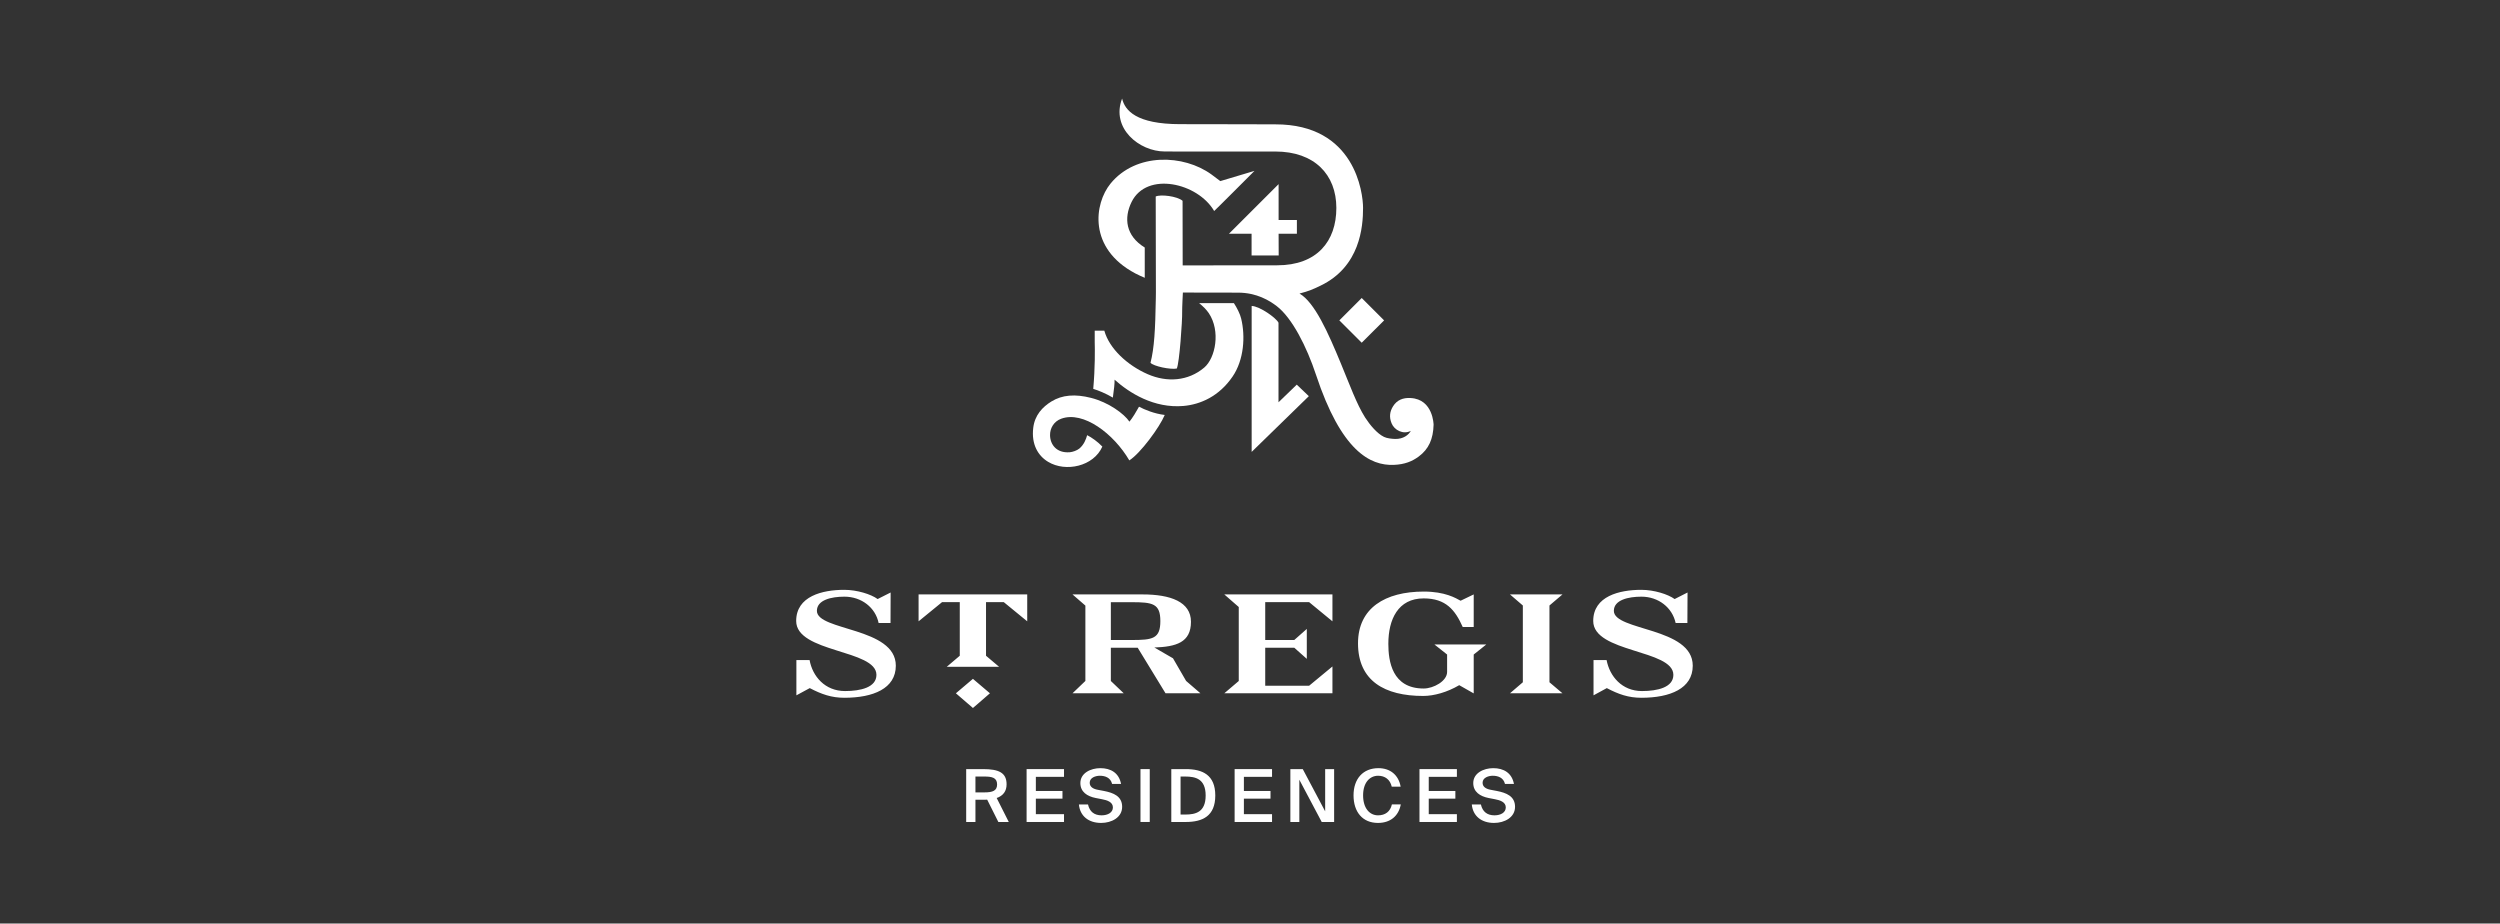
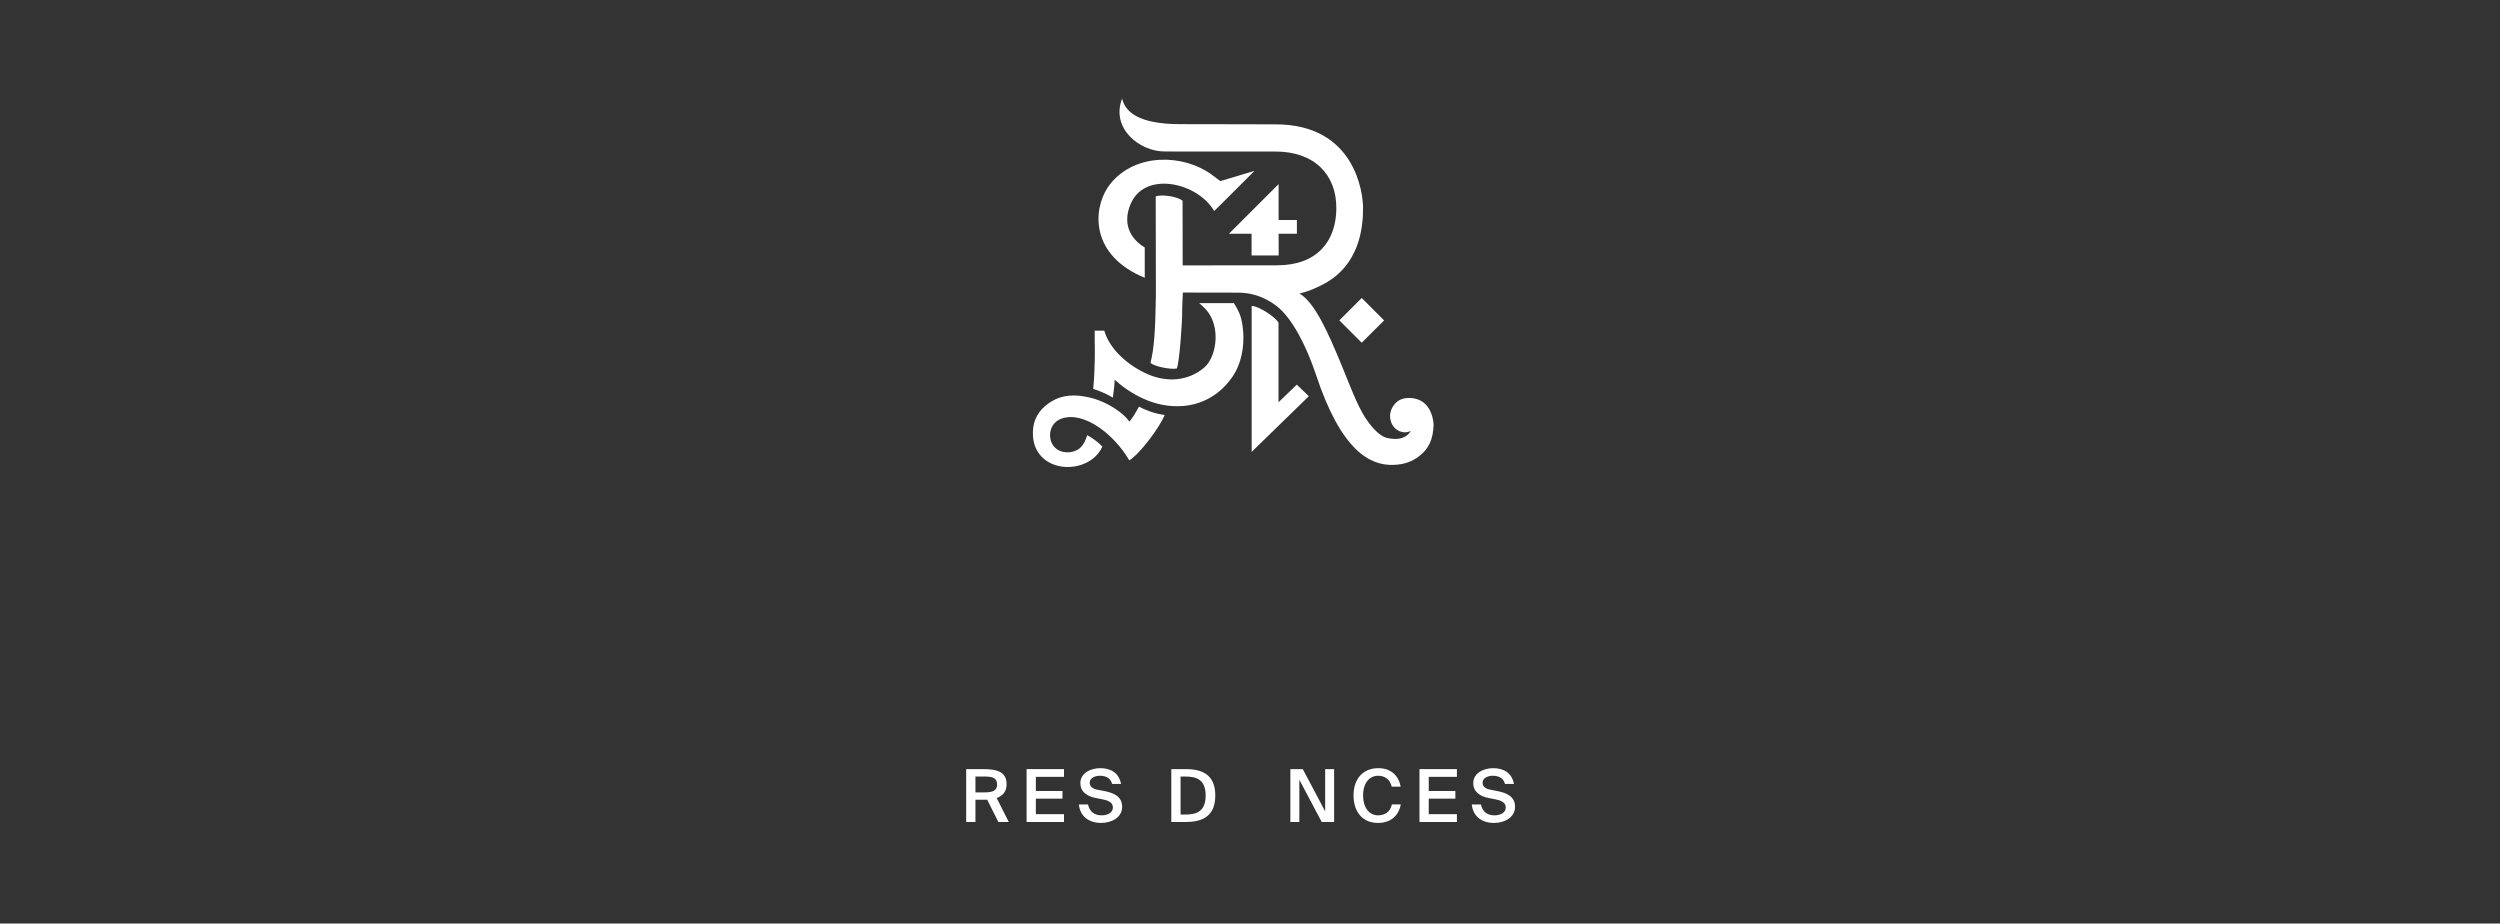
<svg xmlns="http://www.w3.org/2000/svg" width="314px" height="116px" viewBox="0 0 314 116" version="1.1">
  <rect x="0" y="0" width="314" height="116" fill="#333333" stroke="none" />
  <title>07 Icons &amp; Logos/Logos/01 Luxury/05 St Regis</title>
  <desc>Created with Sketch.</desc>
  <g id="07-Icons-&amp;-Logos/Logos/01-Luxury/05-St-Regis" stroke="none" stroke-width="1" fill="none" fill-rule="evenodd">
    <g id="strk-F-194916-St-Regis-Residences-Centered-Logo-Lockup-BLACK-version-Click-thumbnail-for-EPS" transform="translate(100, 12)" fill="#FFFFFF">
      <g id="Group-3" transform="translate(0, 61.92)">
-         <path d="M42.121,6.465 L39.523,6.465 L39.523,1.715 L42.121,1.715 C44.778,1.715 45.74,1.882 45.74,4.086 C45.74,6.312 44.778,6.465 42.121,6.465 L42.121,6.465 Z M47.329,8.762 L44.987,7.407 C47.698,7.31 49.585,6.793 49.585,4.175 C49.585,1.67 47.025,0.739 43.501,0.739 L34.706,0.739 L36.324,2.144 L36.324,11.606 L34.706,13.157 L41.143,13.157 L39.523,11.612 L39.523,7.433 L42.893,7.433 L46.39,13.157 L50.775,13.157 L48.975,11.606 L47.329,8.762 Z M58.912,12.209 L58.912,7.433 L62.56,7.433 L64.134,8.833 L64.134,5.071 L62.56,6.465 L58.912,6.465 L58.912,1.708 L64.425,1.708 L67.354,4.118 L67.354,0.739 L53.772,0.739 L55.588,2.322 L55.588,11.612 L53.772,13.157 L67.354,13.157 L67.354,9.787 L64.425,12.209 L58.912,12.209 Z M96.247,0.739 L89.652,0.739 L91.269,2.13 L91.269,11.772 L89.652,13.157 L96.247,13.157 L94.612,11.772 L94.612,2.13 L96.247,0.739 Z M102.7,2.803 C102.7,1.425 104.53,1.021 106.164,1.021 C108.301,1.021 110.043,2.392 110.46,4.329 L111.936,4.329 L111.955,0.497 L110.335,1.321 C109.501,0.719 107.761,0.163 106.143,0.163 C103.414,0.163 100.109,0.952 100.109,4.074 C100.109,8.078 110.175,7.648 110.175,10.844 C110.175,12.408 108.2,12.877 106.235,12.877 C103.703,12.877 102.176,11.012 101.788,8.987 L100.147,8.987 L100.147,13.414 L101.815,12.506 C103.286,13.28 104.53,13.72 106.158,13.72 C109.764,13.72 112.609,12.563 112.609,9.69 C112.609,4.846 102.7,5.334 102.7,2.803 L102.7,2.803 Z M80.159,7.022 L81.757,8.288 L81.757,10.473 C81.757,11.626 80.051,12.557 78.81,12.557 C74.843,12.557 74.376,9.128 74.376,6.939 C74.376,3.884 75.59,1.239 78.813,1.239 C81.604,1.239 82.761,2.687 83.72,4.835 L85.098,4.835 L85.098,0.739 L83.45,1.532 C82.86,1.207 81.505,0.381 78.835,0.381 C73.966,0.381 70.566,2.458 70.566,6.88 C70.566,11.612 73.932,13.491 78.752,13.491 C80.106,13.491 81.764,13.029 83.279,12.137 L85.098,13.171 L85.098,8.288 L86.682,7.022 L80.159,7.022 Z M20.06,13.157 L22.2,15.004 L24.335,13.157 L22.2,11.343 L20.06,13.157 Z M15.374,4.118 L18.322,1.708 L20.547,1.708 L20.547,8.442 L18.912,9.83 L25.486,9.83 L23.844,8.442 L23.844,1.708 L26.075,1.708 L29.019,4.118 L29.019,0.739 L15.374,0.739 L15.374,4.118 Z M2.602,2.803 C2.602,1.425 4.434,1.021 6.061,1.021 C8.204,1.021 9.96,2.392 10.354,4.329 L11.849,4.329 L11.863,0.497 L10.231,1.321 C9.409,0.719 7.654,0.163 6.034,0.163 C3.308,0.163 0,0.952 0,4.074 C0,8.078 10.08,7.648 10.08,10.844 C10.08,12.408 8.11,12.877 6.14,12.877 C3.604,12.877 2.051,11.012 1.684,8.987 L0.026,8.987 L0.026,13.414 L1.706,12.506 C3.185,13.28 4.436,13.72 6.049,13.72 C9.673,13.72 12.515,12.563 12.515,9.69 C12.515,4.846 2.602,5.334 2.602,2.803 L2.602,2.803 Z" id="Fill-1" />
-       </g>
+         </g>
      <path d="M54.812,35.297 C53.128,37.766 50.801,38.797 48.65,38.988 C44.933,39.309 41.837,37.344 39.99,35.686 C40.003,36.17 39.926,36.876 39.775,37.939 C38.804,37.376 37.96,37.042 37.312,36.842 C37.55,34.139 37.523,31.88 37.496,30.932 L37.496,29.533 L38.703,29.533 C39.328,31.786 41.599,33.889 44.16,35.002 C46.564,36.046 49.22,35.889 51.256,34.164 C52.663,32.963 53.327,29.586 51.831,27.342 C51.526,26.892 51.104,26.47 50.606,26.072 L54.977,26.072 C55.36,26.651 55.762,27.456 55.89,28.012 C56.435,30.237 56.242,33.215 54.812,35.297" id="Fill-4" />
      <path d="M41.843,45.825 C39.882,42.469 36.065,39.578 33.297,40.588 C32.349,40.931 31.872,41.802 31.886,42.66 C31.898,43.82 32.692,44.938 34.368,44.801 C34.716,44.772 35.256,44.591 35.567,44.338 C36.148,43.855 36.42,43.139 36.545,42.657 C37.107,42.938 37.865,43.473 38.454,44.091 C37.368,46.575 33.853,47.343 31.643,46.006 C30.4,45.261 29.516,43.831 29.777,41.722 C29.967,40.146 30.935,39.116 32.054,38.427 C33.408,37.59 35.043,37.466 37.037,37.974 C39.252,38.537 41.183,39.965 41.859,40.96 C42.252,40.48 42.72,39.702 43.06,39.082 C43.777,39.459 44.988,39.965 46.291,40.119 C45.655,41.652 43.241,44.94 41.843,45.825" id="Fill-5" />
      <path d="M39.489,11.05 C42.687,7.149 48.676,7.382 52.161,9.914 C52.312,10.019 53.132,10.632 53.271,10.747 L57.563,9.462 C57.563,9.462 52.535,14.504 52.498,14.504 C50.458,10.98 44.041,9.477 42.126,13.37 C41.144,15.37 41.363,17.606 43.78,19.089 L43.78,22.893 C43.377,22.714 42.968,22.54 42.587,22.337 C36.634,19.181 37.434,13.564 39.489,11.05" id="Fill-6" />
      <polyline id="Fill-7" points="62.889 15.635 62.889 17.359 60.593 17.359 60.603 20.083 57.198 20.083 57.198 17.359 54.353 17.359 60.593 11.126 60.593 15.635 62.889 15.635" />
      <path d="M40.936,0.38 C41.286,1.862 42.696,3.594 48.234,3.594 C54.304,3.594 59.1,3.621 60.197,3.619 C70.2,3.606 71.2,12.239 71.2,14.118 C71.2,16.489 70.829,21.498 65.848,23.884 C64.989,24.3 64.376,24.575 63.217,24.87 C65.126,25.979 66.798,29.742 68.435,33.705 C69.491,36.255 70.4,38.77 71.461,40.443 C72.072,41.388 72.966,42.456 73.825,42.871 C74.22,43.063 74.783,43.114 75.233,43.133 C76.26,43.151 76.91,42.633 77.203,42.117 C76.232,42.619 75.119,42.011 74.785,41.172 C74.456,40.381 74.561,39.671 74.97,39.026 C75.456,38.249 76.209,37.934 77.175,37.992 C80.017,38.14 80.059,41.345 80.059,41.345 C80.01,43.151 79.448,44.407 78.196,45.336 C77.385,45.938 76.447,46.333 75.076,46.388 C72.072,46.516 68.451,44.622 65.289,35.071 C64.124,31.549 62.294,27.94 60.369,26.459 C59.475,25.769 57.847,24.756 55.512,24.756 L48.57,24.744 C48.57,24.744 48.467,26.671 48.479,27.153 C48.512,28.244 48.133,33.627 47.803,34.289 C47,34.447 44.876,33.998 44.503,33.568 C44.979,31.707 45.103,29.434 45.172,25.46 C45.181,24.925 45.181,24.7 45.181,24.7 C45.181,24.7 45.158,12.694 45.158,12.681 C45.775,12.383 47.86,12.64 48.531,13.22 C48.535,13.236 48.544,21.334 48.544,21.334 C48.544,21.334 56.899,21.322 60.421,21.322 C65.417,21.322 67.846,18.298 67.846,14.118 C67.846,9.935 65.096,7.031 60.186,7.031 L48.238,7.031 L46.29,7.026 C43.096,7.026 39.503,4.105 40.936,0.38" id="Fill-8" />
      <polyline id="Fill-9" points="73.843 28.241 71.031 31.046 68.221 28.241 71.031 25.43 73.843 28.241" />
      <path d="M57.208,44.758 L57.208,26.428 C58.213,26.451 60.301,27.941 60.579,28.532 L60.579,38.527 L62.874,36.311 L64.389,37.759 L57.208,44.758" id="Fill-10" />
      <path d="M22.516,85.533 L22.516,87.523 L23.671,87.523 C24.669,87.523 25.236,87.32 25.236,86.523 C25.236,85.654 24.55,85.533 23.634,85.533 L22.516,85.533 Z M23.991,88.438 C23.881,88.447 23.762,88.447 23.643,88.447 L22.516,88.447 L22.516,91.241 L21.353,91.241 L21.353,84.599 L23.47,84.599 C25.43,84.599 26.427,85.039 26.427,86.514 C26.427,87.365 26.006,87.944 25.181,88.227 L26.702,91.241 L25.393,91.241 L23.991,88.438 L23.991,88.438 Z" id="Fill-11" />
      <g id="Group-15" transform="translate(28.16, 84.48)">
        <polyline id="Fill-12" points="0.78 0.119 5.48 0.119 5.48 1.091 1.943 1.091 1.943 2.867 5.286 2.867 5.286 3.83 1.943 3.83 1.943 5.78 5.48 5.78 5.48 6.761 0.78 6.761 0.78 0.119" />
        <path d="M9.448,3.747 C8.404,3.537 7.534,2.995 7.534,1.869 C7.534,0.623 8.826,0.001 10.044,0.001 C11.354,0.001 12.379,0.595 12.645,1.979 L11.519,1.979 C11.327,1.181 10.63,0.954 9.979,0.954 C9.467,0.954 8.707,1.181 8.707,1.833 C8.707,2.346 9.128,2.602 9.696,2.712 L10.511,2.867 C11.675,3.096 12.782,3.517 12.782,4.855 C12.782,6.193 11.455,6.88 10.144,6.88 C8.568,6.88 7.488,6.019 7.351,4.563 L8.495,4.563 C8.698,5.468 9.284,5.926 10.199,5.926 C10.988,5.926 11.62,5.571 11.62,4.929 C11.62,4.251 10.886,4.022 10.254,3.903 L9.448,3.747" id="Fill-14" />
      </g>
-       <polygon id="Fill-16" points="43.245 91.24 44.408 91.24 44.408 84.599 43.245 84.599" />
      <path d="M48.874,85.533 L48.279,85.533 L48.279,90.307 L48.874,90.307 C50.148,90.307 51.43,90.022 51.43,87.916 C51.43,85.818 50.148,85.533 48.874,85.533 Z M48.929,84.599 C51.036,84.599 52.64,85.324 52.64,87.916 C52.64,90.508 51.036,91.241 48.929,91.241 L47.116,91.241 L47.116,84.599 L48.929,84.599 L48.929,84.599 Z" id="Fill-17" />
-       <polyline id="Fill-18" points="55.068 84.599 59.768 84.599 59.768 85.571 56.232 85.571 56.232 87.347 59.576 87.347 59.576 88.31 56.232 88.31 56.232 90.26 59.768 90.26 59.768 91.241 55.068 91.241 55.068 84.599" />
      <g id="Group-24" transform="translate(61.44, 84.48)">
        <polyline id="Fill-19" points="4.568 6.761 1.757 1.457 1.757 6.761 0.63 6.761 0.63 0.119 2.188 0.119 5 5.423 5 0.119 6.126 0.119 6.126 6.761 4.568 6.761" />
        <path d="M14.5,4.553 C14.225,6.036 13.162,6.88 11.633,6.88 C9.691,6.88 8.564,5.496 8.564,3.416 C8.564,1.329 9.765,0.001 11.688,0.001 C13.162,0.001 14.216,0.844 14.482,2.327 L13.364,2.327 C13.162,1.43 12.512,0.954 11.652,0.954 C10.598,0.954 9.765,1.815 9.765,3.416 C9.765,5.029 10.579,5.926 11.642,5.926 C12.54,5.926 13.181,5.46 13.382,4.553 L14.5,4.553" id="Fill-21" />
        <polyline id="Fill-22" points="16.847 0.119 21.546 0.119 21.546 1.091 18.01 1.091 18.01 2.867 21.354 2.867 21.354 3.83 18.01 3.83 18.01 5.78 21.546 5.78 21.546 6.761 16.847 6.761 16.847 0.119" />
        <path d="M25.516,3.747 C24.471,3.537 23.601,2.995 23.601,1.869 C23.601,0.623 24.892,0.001 26.111,0.001 C27.42,0.001 28.447,0.595 28.712,1.979 L27.585,1.979 C27.393,1.181 26.697,0.954 26.047,0.954 C25.533,0.954 24.773,1.181 24.773,1.833 C24.773,2.346 25.194,2.602 25.763,2.712 L26.578,2.867 C27.741,3.096 28.85,3.517 28.85,4.855 C28.85,6.193 27.521,6.88 26.212,6.88 C24.636,6.88 23.555,6.019 23.418,4.563 L24.562,4.563 C24.764,5.468 25.35,5.926 26.267,5.926 C27.054,5.926 27.686,5.571 27.686,4.929 C27.686,4.251 26.953,4.022 26.322,3.903 L25.516,3.747" id="Fill-23" />
      </g>
    </g>
  </g>
</svg>